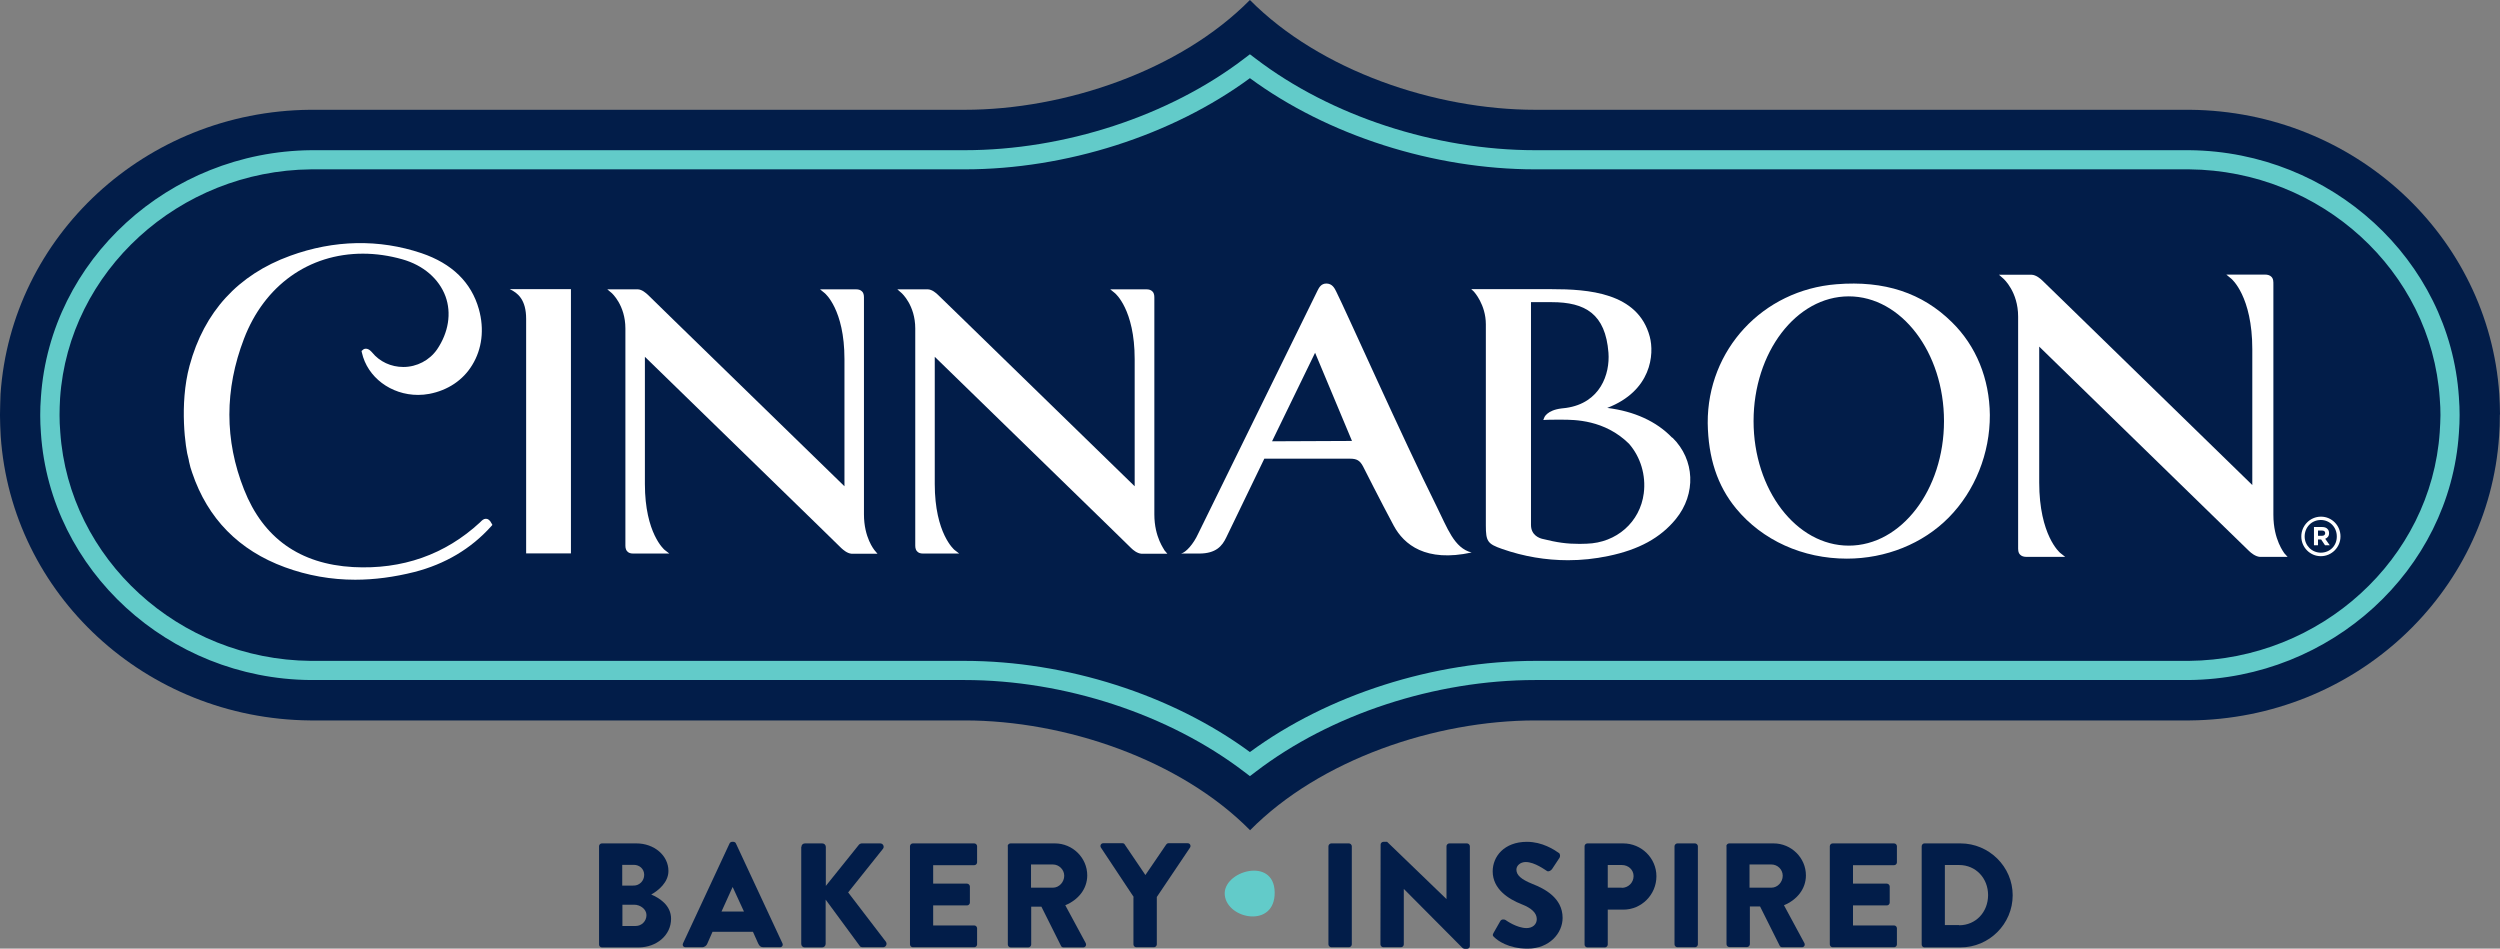
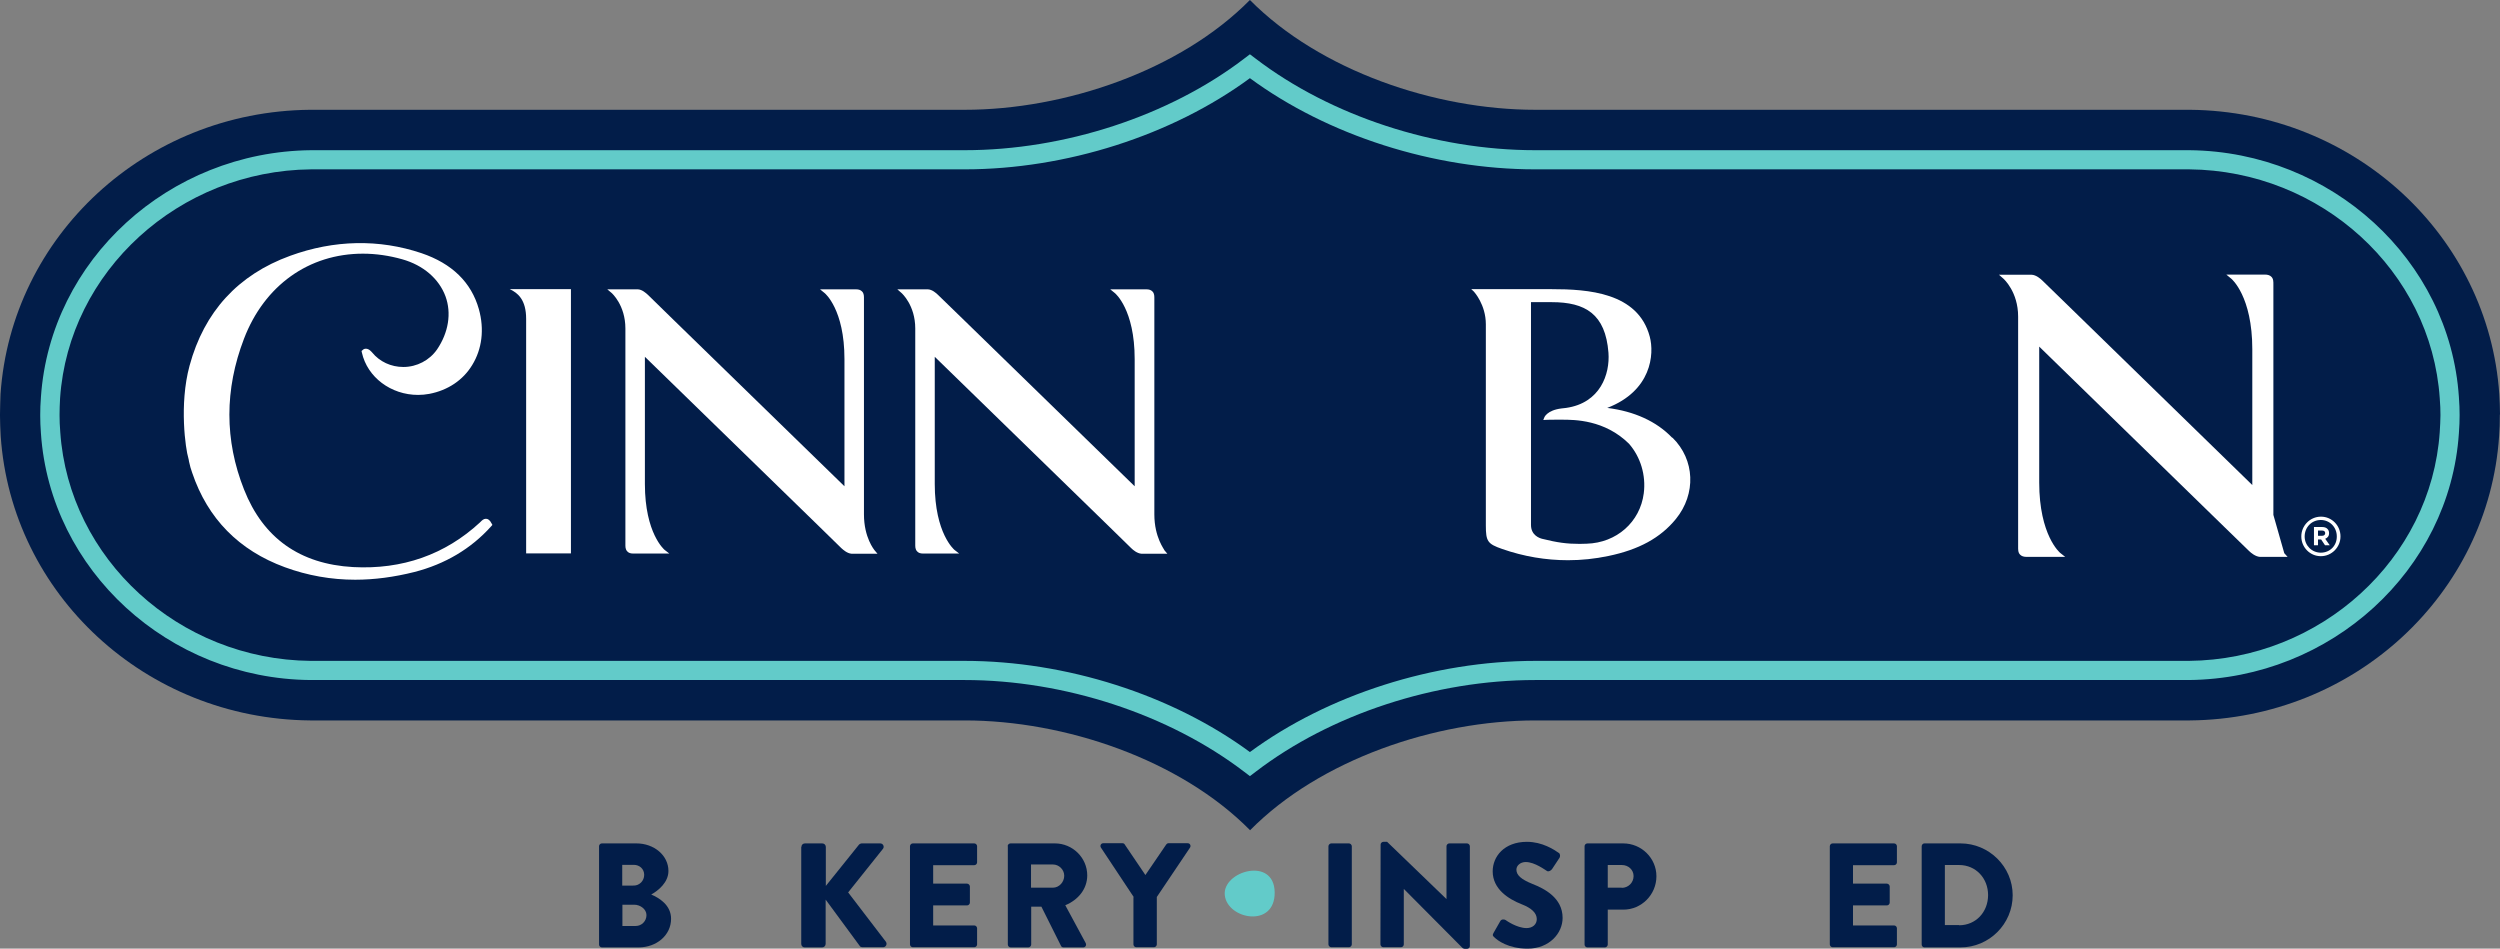
<svg xmlns="http://www.w3.org/2000/svg" enable-background="new 0 0 142.31 54" viewBox="0 0 142.31 54">
  <rect x="0" y="0" width="142.31" height="54" fill="#808080" stroke="none" />
  <path d="m142.31 23.6c0-.39-.02-.77-.04-1.16-.61-9-8.24-16.1-17.6-16.19-.06 0-.12 0-.18 0h-.26-36.83c-5.7 0-12.26-2.22-16.25-6.25-3.98 4.03-10.55 6.25-16.24 6.25h-36.82-.27c-.06 0-.12 0-.18 0-9.37.09-17 7.19-17.61 16.19-.01.39-.03.77-.03 1.16v.03.03c0 .39.02.77.04 1.16.61 9 8.24 16.1 17.61 16.19h.18.27 36.82c5.69 0 12.26 2.22 16.24 6.25 3.98-4.03 10.55-6.25 16.24-6.25h36.82.26.18c9.37-.09 17-7.19 17.6-16.19.03-.38.04-.77.04-1.16v-.03-.03" fill="#021d49" />
  <path d="m132.11 31.46c-.51 0-.92-.41-.92-.92 0-.53.4-.94.92-.94.51 0 .91.41.91.93.01.53-.39.93-.91.93m.01-2.05c-.63 0-1.12.52-1.12 1.12v.01c0 .61.49 1.12 1.11 1.12.63 0 1.12-.52 1.12-1.12v-.01c0-.61-.49-1.12-1.11-1.12m-.41.59h.48c.13 0 .24.04.3.11.06.06.09.14.09.24 0 .17-.09.27-.22.32l.26.37h-.27l-.22-.33h-.18v.33h-.23v-1.04zm.47.5c.11 0 .18-.06.18-.15 0-.1-.07-.15-.18-.15h-.23v.3z" fill="#fff" />
-   <path d="m129.41 29.31v-9.99c0-1.01 0-2.02 0-3.03v-.08c0-.16.01-.34-.12-.46-.08-.08-.2-.12-.37-.12-.13 0-.27 0-.41 0h-1.78l.29.24c.01.01 1.19.99 1.19 4.01v7.73s-9.77-9.52-10.5-10.23l-1.44-1.4c-.12-.12-.37-.33-.62-.34h-1.86l.26.23c.01.01.83.74.83 2.15v9.99 3.03.08c0 .16-.01.34.12.46.08.08.2.12.36.12h.01.4 1.79l-.29-.23c-.01-.01-1.19-.99-1.19-4.01v-7.73s9.77 9.52 10.5 10.23l1.44 1.4c.12.12.37.32.62.34h1.58l-.19-.21c0-.02-.62-.75-.62-2.18" fill="#fff" />
-   <path d="m110.66 23.97c0 3.91-2.43 7.09-5.42 7.09s-5.42-3.18-5.42-7.09 2.43-7.1 5.42-7.1 5.42 3.19 5.42 7.1m-6.12-7.79c-4.2.33-7.35 3.73-7.33 7.9.03 1.99.55 3.57 1.61 4.86 1.5 1.82 3.8 2.86 6.31 2.86 2.22 0 4.33-.85 5.8-2.34 1.5-1.52 2.35-3.66 2.34-5.84-.02-2.06-.78-3.93-2.16-5.28-1.69-1.67-3.84-2.38-6.57-2.16" fill="#fff" />
+   <path d="m129.41 29.31v-9.99c0-1.01 0-2.02 0-3.03v-.08c0-.16.01-.34-.12-.46-.08-.08-.2-.12-.37-.12-.13 0-.27 0-.41 0h-1.78l.29.24c.01.01 1.19.99 1.19 4.01v7.73s-9.77-9.52-10.5-10.23l-1.44-1.4c-.12-.12-.37-.33-.62-.34h-1.86l.26.23c.01.01.83.74.83 2.15v9.99 3.03.08c0 .16-.01.34.12.46.08.08.2.12.36.12h.01.4 1.79l-.29-.23c-.01-.01-1.19-.99-1.19-4.01v-7.73s9.77 9.52 10.5 10.23l1.44 1.4c.12.12.37.32.62.34h1.58l-.19-.21" fill="#fff" />
  <path d="m95.18 24.91c-.88-.92-2.15-1.5-3.69-1.69 2.52-.97 2.69-3.06 2.42-4.06-.67-2.52-3.53-2.7-5.6-2.7h-4.56l.15.14c.01.01.68.74.68 1.86v2.86 8.59c0 .91.1 1.05.93 1.34 1.23.43 2.49.64 3.75.64.76 0 1.53-.08 2.29-.24 1.74-.36 2.97-1.03 3.85-2.11 1.16-1.43 1.08-3.37-.19-4.62zm-1.61 3.17c-.21 1.64-1.55 2.82-3.25 2.87-.14 0-.27.01-.4.01-.73 0-1.25-.07-2.14-.29-.15-.04-.63-.2-.63-.79v-12.68h1.18c1.91 0 3.06.67 3.23 2.88.09 1.21-.46 2.86-2.41 3.14-.09.01-.17.02-.26.03-.84.1-.99.52-.99.53l-.05.13.14-.01s.24-.01.56-.01h.35c.73 0 2.44 0 3.83 1.37.66.76.97 1.79.84 2.82" fill="#fff" />
-   <path d="m81.78 28.83c-1.95-3.92-5.18-11.17-5.72-12.24-.09-.18-.22-.45-.56-.45-.3 0-.42.24-.5.4l-6.8 13.85c-.26.57-.69 1.06-.97 1.12h1.03c.96 0 1.31-.43 1.54-.91l2.17-4.49h4.88c.38 0 .56.1.74.44 0 0 1.04 2.06 1.75 3.38.58 1.07 1.82 2.09 4.43 1.52-1-.25-1.38-1.4-1.99-2.62m-9.37-3.71 2.45-5.04 2.1 5.02z" fill="#fff" />
  <path d="m65.71 29.28v-9.35c0-.95 0-1.89 0-2.84v-.07c0-.15.01-.31-.11-.43-.08-.08-.18-.12-.34-.12-.13 0-.26 0-.38 0h-1.68l.27.22c.01.01 1.12.92 1.12 3.75v7.24s-9.15-8.91-9.84-9.58l-1.35-1.31c-.11-.11-.34-.31-.58-.32h-1.74l.24.21c.01.01.78.69.78 2.02v9.35 2.84.07c0 .15-.01.31.11.43.07.08.18.12.33.12h.01.38 1.67l-.27-.21c-.01-.01-1.12-.93-1.12-3.75v-7.24s9.15 8.91 9.84 9.58l1.34 1.31c.11.11.34.3.58.32h1.48l-.17-.2c.02-.02-.57-.71-.57-2.04" fill="#fff" />
  <path d="m49.18 29.28v-9.35c0-.95 0-1.89 0-2.84v-.07c0-.15.01-.31-.11-.43-.08-.08-.18-.12-.34-.12-.13 0-.26 0-.38 0h-1.67l.27.22c.01.01 1.12.92 1.12 3.75v7.24s-9.15-8.91-9.84-9.58l-1.34-1.31c-.12-.11-.34-.31-.58-.32h-1.74l.25.21c.01.01.78.69.78 2.02v9.35 2.84.07c0 .15-.01.31.11.43.07.08.18.12.33.12h.01.38 1.67l-.27-.21c-.01-.01-1.12-.93-1.12-3.75v-7.24s9.15 8.91 9.84 9.58l1.34 1.31c.12.11.34.3.58.32h1.48l-.17-.2c-.01-.02-.6-.71-.6-2.04" fill="#fff" />
  <path d="m29.95 18.15v13.35h1.51.92.12v-15.04h-3.48c.46.22.93.6.93 1.69" fill="#fff" />
  <path d="m27.66 29.53c-.13 0-.22.09-.3.17l-.04.04c-1.98 1.83-4.42 2.69-7.22 2.54-3.03-.17-5.12-1.65-6.21-4.42-1.11-2.8-1.11-5.69 0-8.58 1.16-3.03 3.69-4.84 6.77-4.84.74 0 1.5.11 2.24.32 1.2.34 2.09 1.11 2.46 2.11.35.96.17 2.06-.48 3.02-.43.62-1.15 1-1.92 1-.7 0-1.35-.3-1.78-.83-.03-.03-.17-.21-.35-.21-.07 0-.13.02-.18.07l-.07.06.02.09c.31 1.4 1.65 2.41 3.2 2.41.21 0 .43-.02.64-.06 1.05-.2 1.92-.78 2.44-1.64.56-.91.7-2.04.38-3.18-.43-1.53-1.53-2.6-3.27-3.19-2.41-.81-4.97-.76-7.47.15-2.97 1.08-4.9 3.19-5.73 6.26-.6 2.21-.22 4.77-.07 5.25.02.07.03.13.04.2.05.24.11.45.18.64.88 2.61 2.66 4.42 5.28 5.38 1.28.47 2.63.71 4 .71 1.09 0 2.22-.15 3.37-.44 1.75-.45 3.22-1.32 4.37-2.6l.07-.08-.05-.09c-.09-.18-.2-.26-.32-.26" fill="#fff" />
  <path d="m71.15 44.18-.33-.25c-4.27-3.26-10.22-5.22-15.91-5.22h-37.24c-8.07-.07-14.81-6.24-15.34-14.04-.03-.39-.04-.71-.04-1v-.07c0-.3.01-.62.04-1 .53-7.8 7.28-13.97 15.38-14.05h37.2c5.69 0 11.64-1.95 15.91-5.21l.33-.25.33.25c4.27 3.26 10.22 5.21 15.91 5.21h37.24c8.08.08 14.82 6.25 15.34 14.05.03.39.04.71.04 1v.06c0 .29-.01.61-.04 1-.52 7.8-7.28 13.97-15.37 14.05h-37.21c-5.69 0-11.64 1.95-15.91 5.22zm-16.24-6.56c5.77 0 11.81 1.93 16.24 5.19 4.43-3.26 10.47-5.19 16.24-5.19h37.2c7.52-.07 13.8-5.8 14.29-13.03.02-.37.04-.66.04-.93v-.06c0-.27-.01-.56-.04-.93-.49-7.24-6.75-12.96-14.26-13.03h-37.23c-5.77 0-11.81-1.93-16.24-5.19-4.43 3.26-10.47 5.19-16.24 5.19h-37.2c-7.52.07-13.8 5.8-14.29 13.03-.02.36-.03.65-.03.93v.06c0 .27.01.57.04.93.49 7.23 6.75 12.96 14.26 13.03z" fill="#62cbc9" />
  <g fill="#021d49">
    <path d="m34.1 48.17c0-.08.07-.16.16-.16h1.97c1 0 1.82.68 1.82 1.57 0 .65-.58 1.12-.98 1.34.45.19 1.13.6 1.13 1.38 0 .95-.84 1.63-1.84 1.63h-2.1c-.09 0-.16-.08-.16-.16zm1.98 2.24c.32 0 .59-.27.59-.61s-.27-.57-.59-.57h-.66v1.18zm.11 2.3c.33 0 .61-.27.61-.62 0-.34-.36-.59-.69-.59h-.68v1.21z" />
-     <path d="m38.88 53.7 2.65-5.69c.03-.05.08-.09.14-.09h.08c.06 0 .12.04.14.09l2.65 5.69c.05.11-.02.22-.14.22h-.94c-.15 0-.22-.05-.3-.21l-.3-.67h-2.3l-.3.68c-.04.1-.14.2-.3.2h-.93c-.14 0-.2-.11-.15-.22zm3.47-1.81-.64-1.39h-.01l-.63 1.39z" />
    <path d="m45.62 48.21c0-.11.08-.2.2-.2h.99c.11 0 .2.09.2.2v2.22l1.88-2.34c.03-.04.11-.08.16-.08h1.06c.16 0 .25.19.15.31l-1.98 2.48 2.15 2.81c.09.13 0 .31-.16.31h-1.17c-.06 0-.14-.03-.15-.06l-1.95-2.65v2.52c0 .11-.09.2-.2.2h-.99c-.12 0-.2-.09-.2-.2v-5.52z" />
    <path d="m51.8 48.17c0-.08.07-.16.16-.16h3.5c.09 0 .16.08.16.16v.92c0 .08-.07.16-.16.16h-2.34v1.05h1.93c.08 0 .16.08.16.16v.92c0 .09-.08.16-.16.16h-1.93v1.14h2.34c.09 0 .16.08.16.16v.92c0 .08-.07.16-.16.16h-3.5c-.09 0-.16-.08-.16-.16z" />
    <path d="m57.36 48.17c0-.08.07-.16.16-.16h2.53c1.01 0 1.84.82 1.84 1.82 0 .78-.52 1.4-1.25 1.7l1.16 2.15c.06.11 0 .25-.14.25h-1.12c-.07 0-.12-.04-.14-.08l-1.12-2.24h-.58v2.16c0 .08-.08.16-.16.16h-1.01c-.09 0-.16-.08-.16-.16v-5.6zm2.58 2.36c.35 0 .64-.32.64-.68 0-.35-.3-.64-.64-.64h-1.25v1.32z" />
    <path d="m64.54 51.07-1.87-2.82c-.07-.11 0-.25.13-.25h1.1c.07 0 .11.04.13.08l1.17 1.73 1.18-1.73c.03-.03.06-.08.13-.08h1.1c.13 0 .2.14.13.25l-1.89 2.81v2.7c0 .08-.08.16-.16.16h-1.01c-.09 0-.16-.08-.16-.16v-2.69z" />
    <path d="m75.62 48.17c0-.08.08-.16.16-.16h1.01c.08 0 .16.08.16.16v5.59c0 .08-.08.16-.16.16h-1.01c-.08 0-.16-.08-.16-.16z" />
    <path d="m78.59 48.07c0-.08.08-.15.16-.15h.21l3.37 3.25h.01v-3c0-.08.07-.16.16-.16h1.01c.08 0 .16.08.16.16v5.69c0 .08-.08.15-.16.15h-.14c-.03 0-.09-.03-.11-.04l-3.34-3.36h-.01v3.15c0 .08-.07.16-.16.16h-1.01c-.08 0-.16-.08-.16-.16z" />
    <path d="m85.01 53.12.4-.7c.07-.11.23-.09.29-.05.03.02.64.46 1.2.46.34 0 .58-.21.58-.51 0-.35-.3-.63-.87-.85-.73-.29-1.64-.85-1.64-1.87 0-.84.65-1.68 1.95-1.68.88 0 1.55.45 1.81.63.1.06.08.21.05.27l-.43.65c-.06.09-.21.17-.29.11-.08-.04-.69-.51-1.21-.51-.3 0-.53.2-.53.43 0 .31.25.55.92.82.66.26 1.71.78 1.71 1.93 0 .87-.75 1.75-1.99 1.75-1.1 0-1.71-.46-1.9-.65-.09-.08-.11-.11-.05-.23z" />
    <path d="m90.2 48.17c0-.08.07-.16.16-.16h2.04c1.04 0 1.89.84 1.89 1.87 0 1.05-.85 1.9-1.88 1.9h-.89v1.99c0 .08-.08.16-.16.16h-1c-.09 0-.16-.08-.16-.16zm2.12 2.37c.36 0 .67-.29.67-.67 0-.36-.3-.63-.67-.63h-.8v1.29h.8z" />
-     <path d="m95.32 48.17c0-.08.08-.16.16-.16h1.01c.08 0 .16.08.16.16v5.59c0 .08-.08.16-.16.16h-1.01c-.08 0-.16-.08-.16-.16z" />
-     <path d="m98.27 48.17c0-.08.07-.16.16-.16h2.53c1.01 0 1.84.82 1.84 1.82 0 .78-.52 1.4-1.25 1.7l1.16 2.15c.06.11 0 .24-.14.24h-1.12c-.07 0-.12-.04-.14-.08l-1.12-2.24h-.58v2.15c0 .08-.08.16-.16.16h-1.01c-.09 0-.16-.08-.16-.16v-5.58zm2.57 2.36c.35 0 .64-.32.64-.68s-.3-.64-.64-.64h-1.25v1.32z" />
    <path d="m104.16 48.17c0-.08.07-.16.16-.16h3.5c.09 0 .16.08.16.16v.92c0 .08-.07.16-.16.16h-2.34v1.05h1.93c.08 0 .16.08.16.16v.92c0 .09-.08.16-.16.16h-1.93v1.14h2.34c.09 0 .16.08.16.16v.92c0 .08-.07.16-.16.16h-3.5c-.09 0-.16-.08-.16-.16z" />
    <path d="m109.39 48.17c0-.08.07-.16.15-.16h2.06c1.63 0 2.97 1.33 2.97 2.95 0 1.64-1.34 2.97-2.97 2.97h-2.06c-.08 0-.15-.08-.15-.16zm2.13 4.5c.95 0 1.65-.75 1.65-1.72 0-.95-.69-1.71-1.65-1.71h-.81v3.42h.81z" />
  </g>
  <path d="m69.72 50.96c-.15-1.37 2.81-2.23 2.84-.17s-2.69 1.55-2.84.17z" fill="#62cbc9" />
</svg>